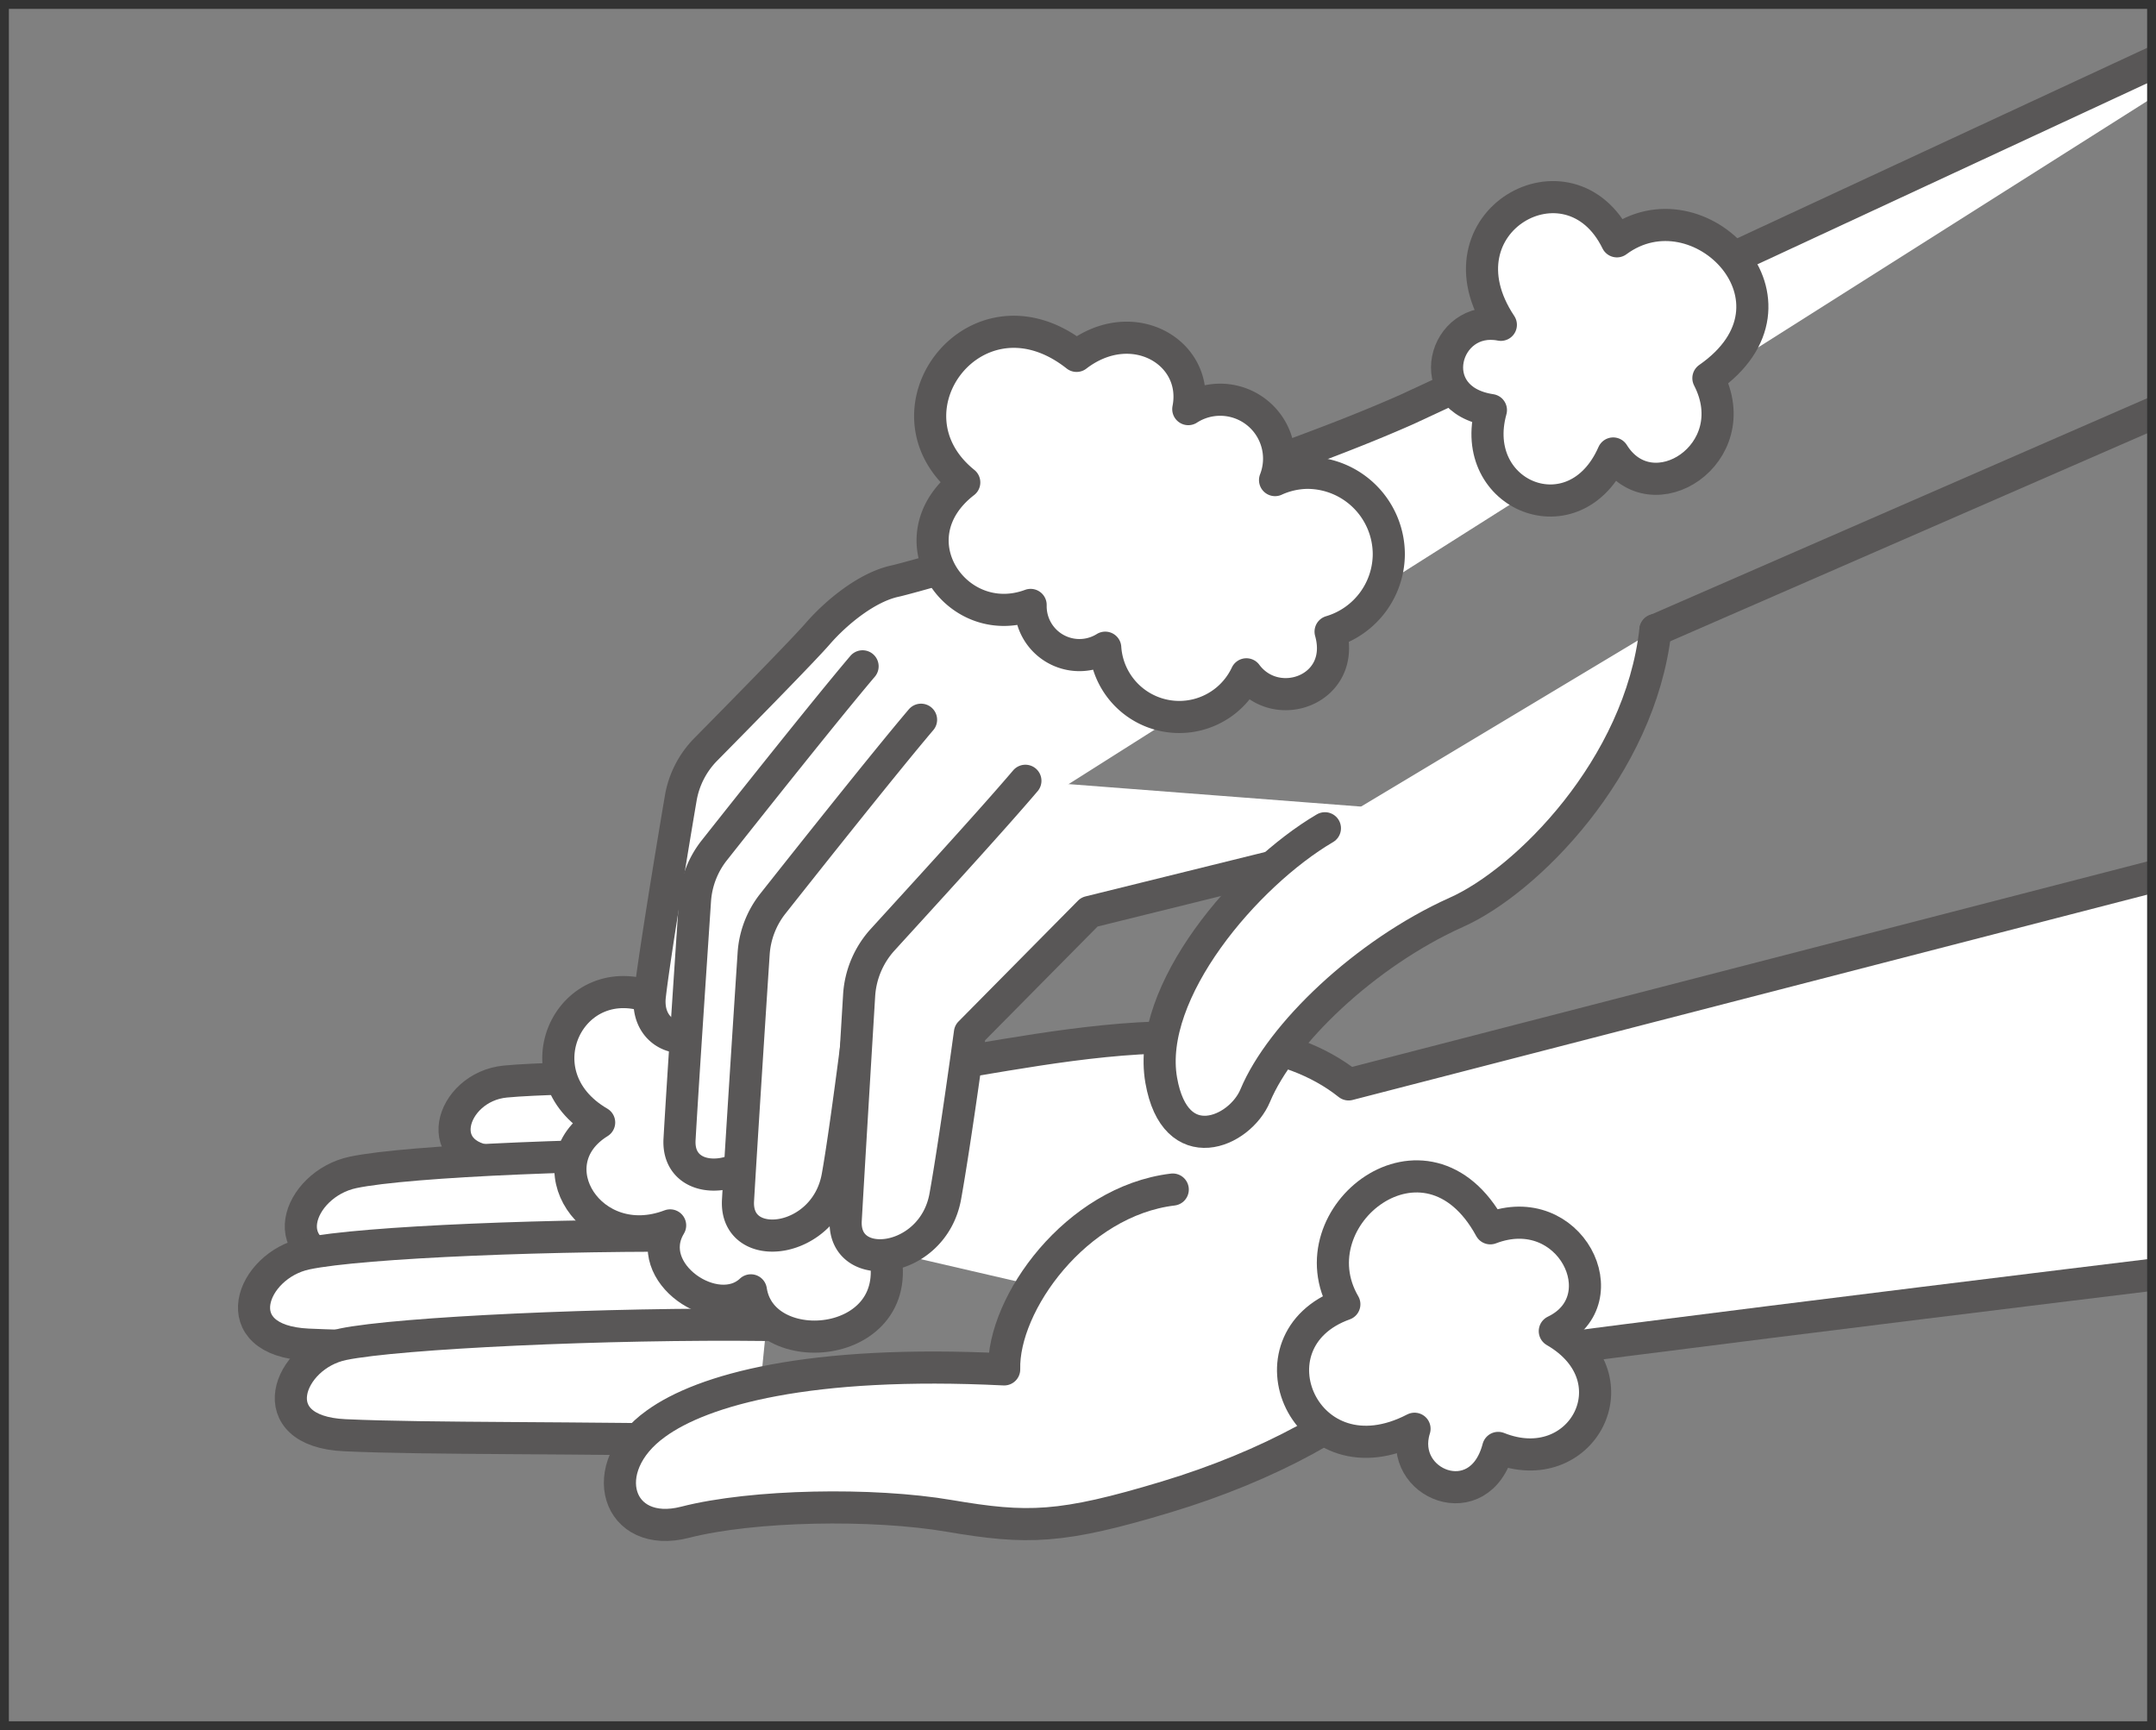
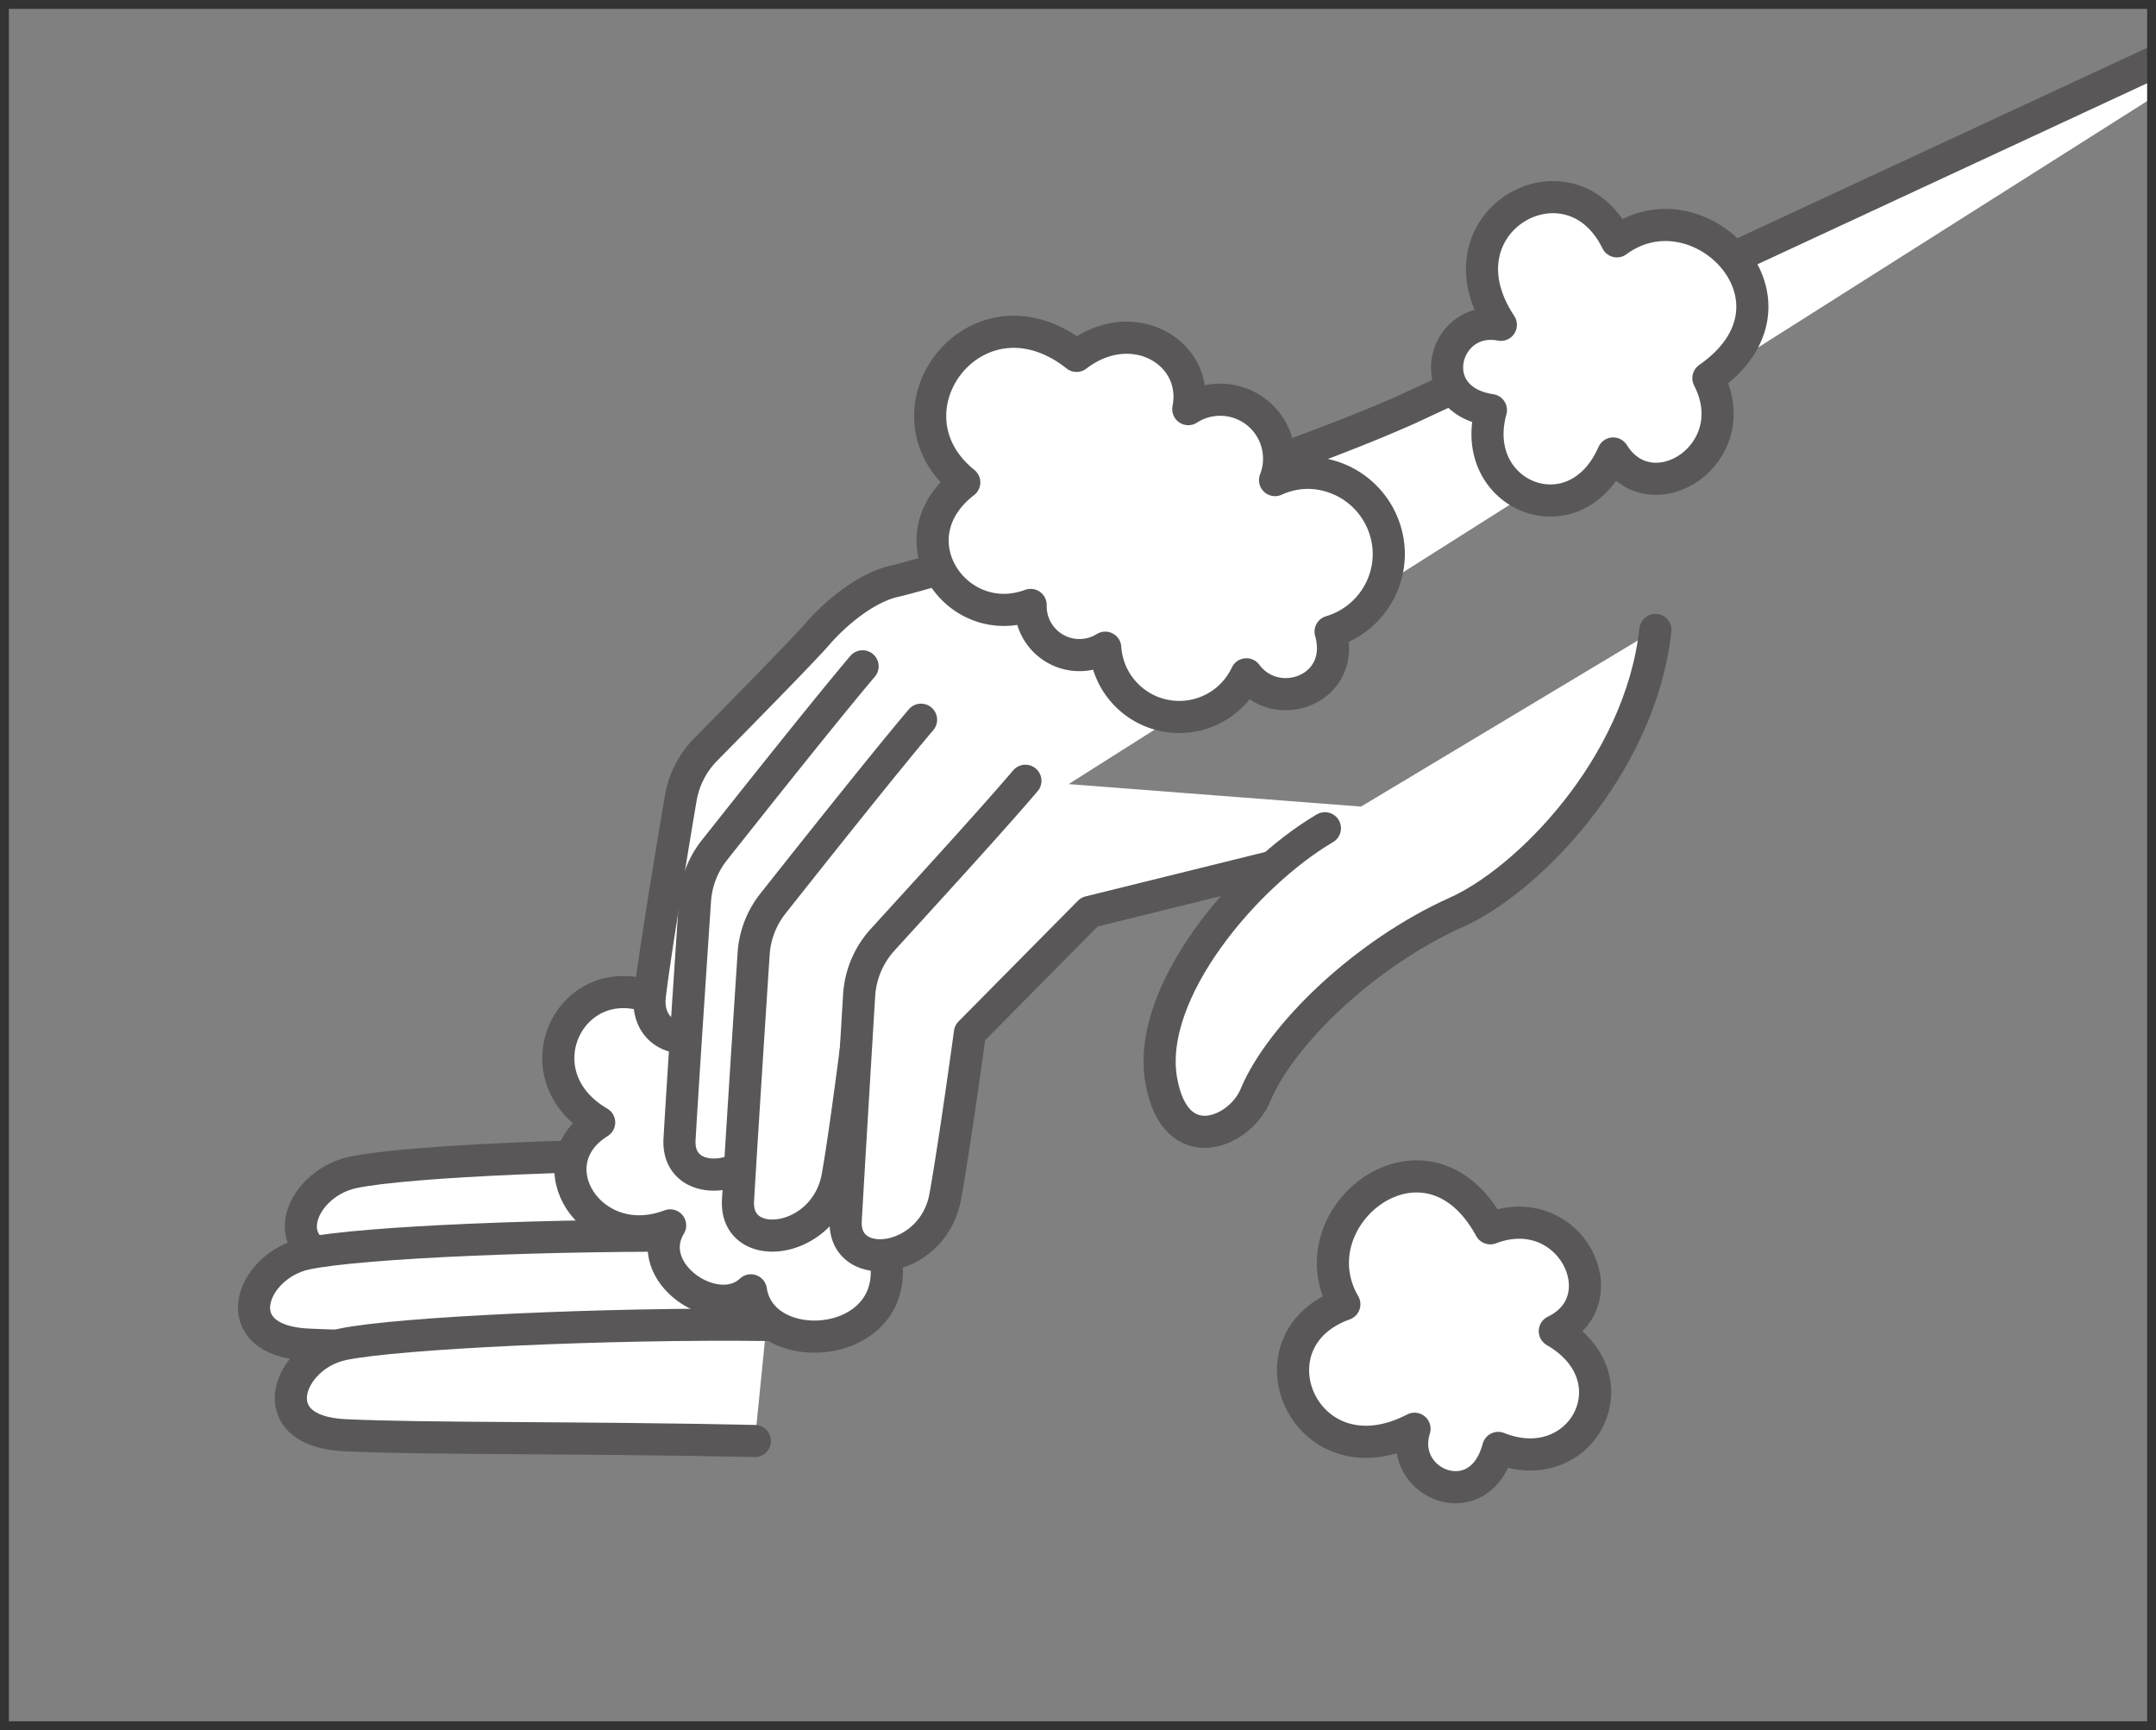
<svg xmlns="http://www.w3.org/2000/svg" viewBox="0 0 243 195">
  <rect x="0" y="0" width="243" height="195" fill="#808080" stroke="none" />
  <defs>
    <style>
      .cls-1 {
        fill: none;
      }

      .cls-2 {
        clip-path: url(#clip-path);
      }

      .cls-3 {
        fill: #fff;
        stroke: #595757;
        stroke-linecap: round;
        stroke-linejoin: round;
        stroke-width: 3.62px;
      }

      .cls-4 {
        fill: #333;
      }
    </style>
    <clipPath id="clip-path">
      <rect id="SVGID" class="cls-1" x="1" y="1" width="241.43" height="193.14" />
    </clipPath>
  </defs>
  <title>hand_img6</title>
  <g id="img6">
    <g class="cls-2">
      <g>
        <g>
-           <path class="cls-3" d="M157.82,154.43c22.68-3.27,101-12.73,101-12.73l-1.16-46.78L152,122.22c-13.8-11-41.73-1.57-53.65-1.26s-35,.31-41.41.94c-6.2.61-8.78,9.1-.31,9.1" />
          <path class="cls-3" d="M86,130.14c-17.88-.22-40,.68-46.22,2s-9.38,9.81.21,10.24,25.51.22,46.22.66" />
          <path class="cls-3" d="M80.72,139.3c-17.87-.22-40,.68-46.22,2s-9.37,9.81.22,10.25,25.51.22,46.22.65" />
          <path class="cls-3" d="M86.39,149.33c-17.88-.22-41.53.89-47.74,2.18s-9.38,9.81.21,10.25,25.51.21,46.22.65" />
-           <path class="cls-3" d="M132.18,134.07c-10.9,1.31-19.19,12.86-19,20.27-22-1.09-34,2.31-39.24,6.11-7,5-4.36,13.08,3.27,11.12s21.16-2.19,29.77-.72c8.81,1.5,12.59,1.45,24.51-2.15,11.4-3.44,21.29-8.82,26.3-14.27" />
        </g>
        <path class="cls-3" d="M91,128.68c11.41-4.09,4.43-20.45-7.91-14,2-6.26-7.36-10-9.43-2.17-9.34-3.75-15.37,8.62-6.13,14-7.43,4.6-.93,15,8,11.6-3.24,5.34,5.23,11,9.1,7.32C85.92,154,103.8,152,99.2,139.52" />
        <g>
          <path class="cls-3" d="M265.74-3.64,158.58,46.14C139.91,54.44,104,64.81,100.85,65.5S94.28,69,92.2,71.38c-1.52,1.77-8.86,9.24-12.65,13.08A10.29,10.29,0,0,0,76.72,90c-1,5.88-3,18.06-3.47,22.17-.67,5.49,6.24,6.86,8.75.55" />
-           <line class="cls-3" x1="186.58" y1="71.03" x2="265.05" y2="36.81" />
          <path class="cls-3" d="M97.22,75.1c-4,4.71-12.76,15.74-16.69,20.71a10.2,10.2,0,0,0-2.2,5.68c-.43,6.48-1.41,21.11-1.74,26.93-.35,6.19,9.82,5,11.22-2.66C88.89,119.82,91,103.5,91,103.5l13.46-13.61" />
          <path class="cls-3" d="M103.81,81.12c-4,4.71-12.75,15.73-16.68,20.7a10.15,10.15,0,0,0-2.19,5.7c-.44,6.66-1.42,21.93-1.76,27.78-.35,6.18,9.82,5,11.22-2.66,1.08-5.95,3.17-23.12,3.17-23.12L111,95.91" />
          <path class="cls-3" d="M115.57,88c-3.84,4.52-12,13.42-16.06,17.88a10.25,10.25,0,0,0-2.68,6.33c-.39,6.45-1.19,19.68-1.51,25.31-.35,6.18,9.82,5,11.22-2.66,1.08-6,2.78-18.46,2.78-18.46l13.46-13.61,43.93-10.86" />
          <path class="cls-3" d="M149.33,93.35c-8.88,5.22-20.19,18.45-18.45,28.4,1.57,9,8.86,5.9,10.6,1.72,2.87-6.88,12.33-16,22.65-20.64C172,99.34,184.86,86.51,186.58,71" />
        </g>
        <path class="cls-3" d="M151.52,147c-5.78-9.91,9.28-21.74,16.45-8.56,9-3.44,14.65,8.06,7.27,11.59,9.24,5.34,3,16.92-6.38,13.16-2.06,7.85-11.4,4.09-9.43-2.16C147.09,167.44,140.11,151.09,151.52,147Z" />
        <path class="cls-3" d="M182.24,27.2c9.22-6.82,22.63,6.85,10.31,15.42,4.41,8.54-6.4,15.45-10.73,8.49-4.29,9.77-16.48,4.8-13.78-4.89-8-1.2-5.31-10.89,1.12-9.61C161.42,25,176.92,16.32,182.24,27.2Z" />
        <path class="cls-3" d="M156.53,62.49a9.19,9.19,0,0,0-9.19-9.2,9,9,0,0,0-3.63.82,6.64,6.64,0,0,0-9.78-8c1.27-6.39-6.29-10.84-12.59-6-11.25-8.88-22.66,6.18-12.66,14.26-8.16,6.31-.88,16.92,7.48,13.81,0,.05,0,.09,0,.14A5.5,5.5,0,0,0,124.57,73a8.36,8.36,0,0,0,15.91,3c3.41,4.58,11.32,1.7,9.49-4.81A9.15,9.15,0,0,0,156.53,62.49Z" />
      </g>
    </g>
  </g>
  <g id="frame">
    <path class="cls-4" d="M242,1V194H1V1H242m1-1H0V195H243V0Z" />
  </g>
</svg>